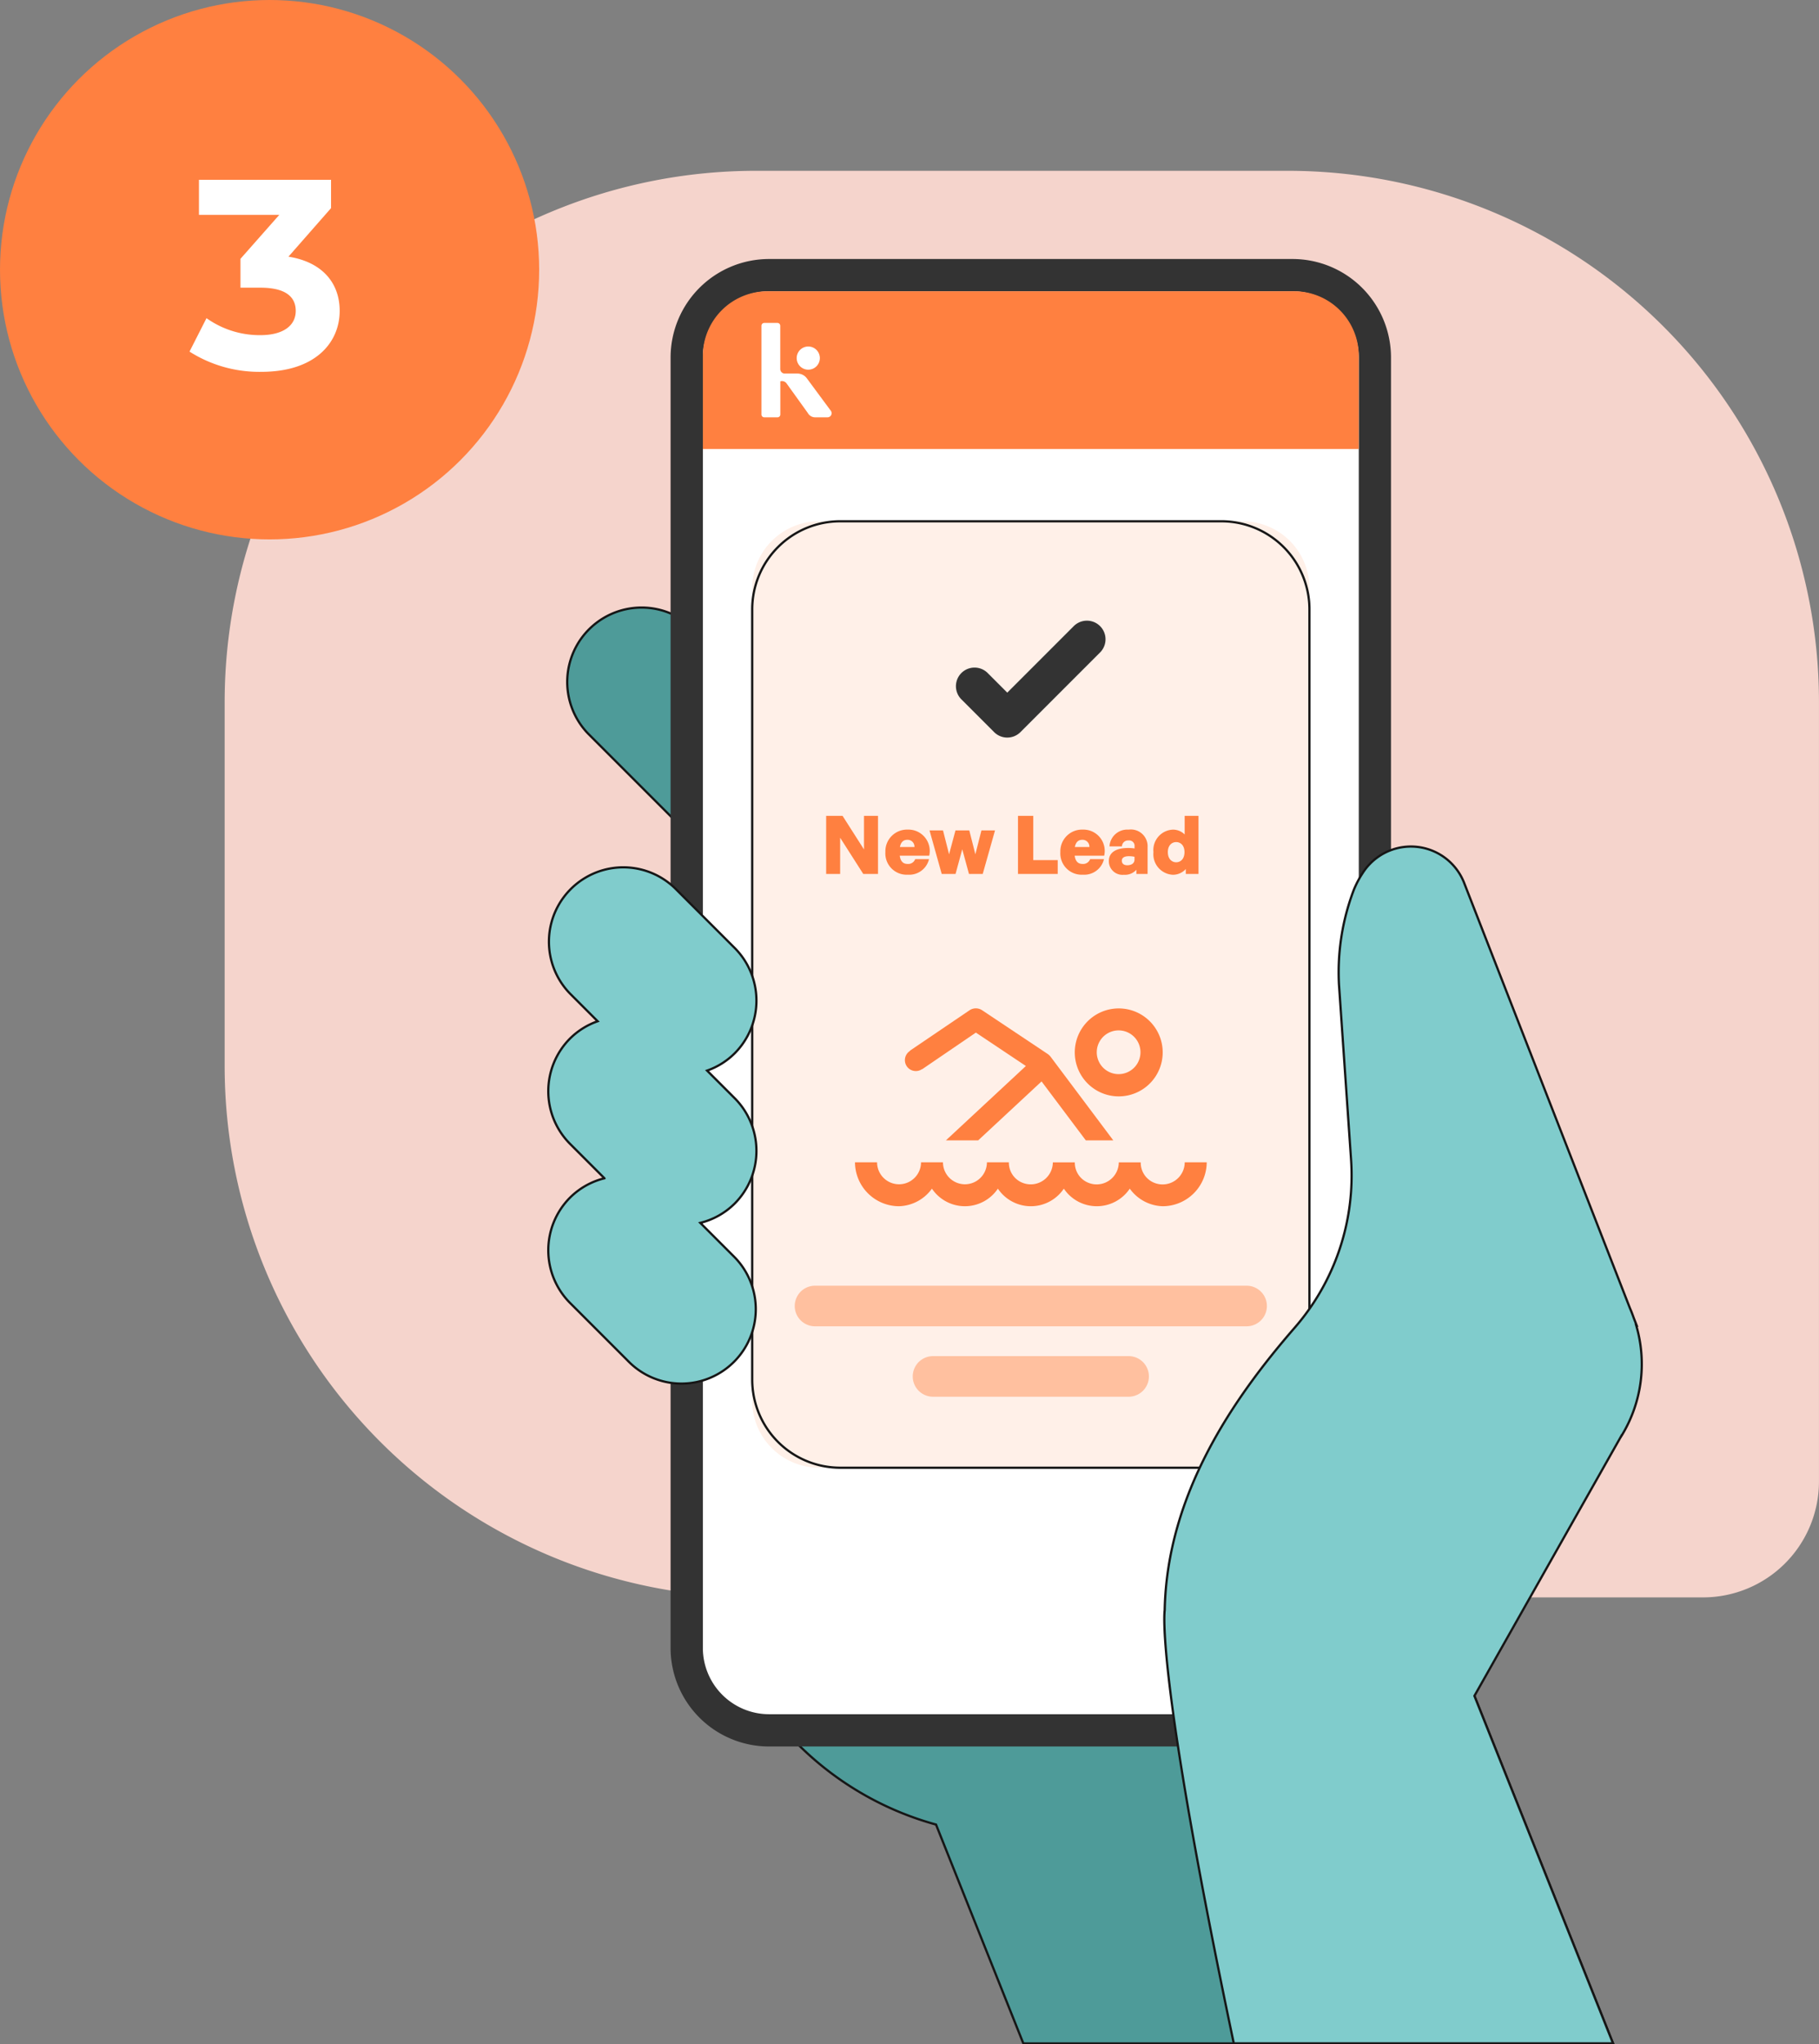
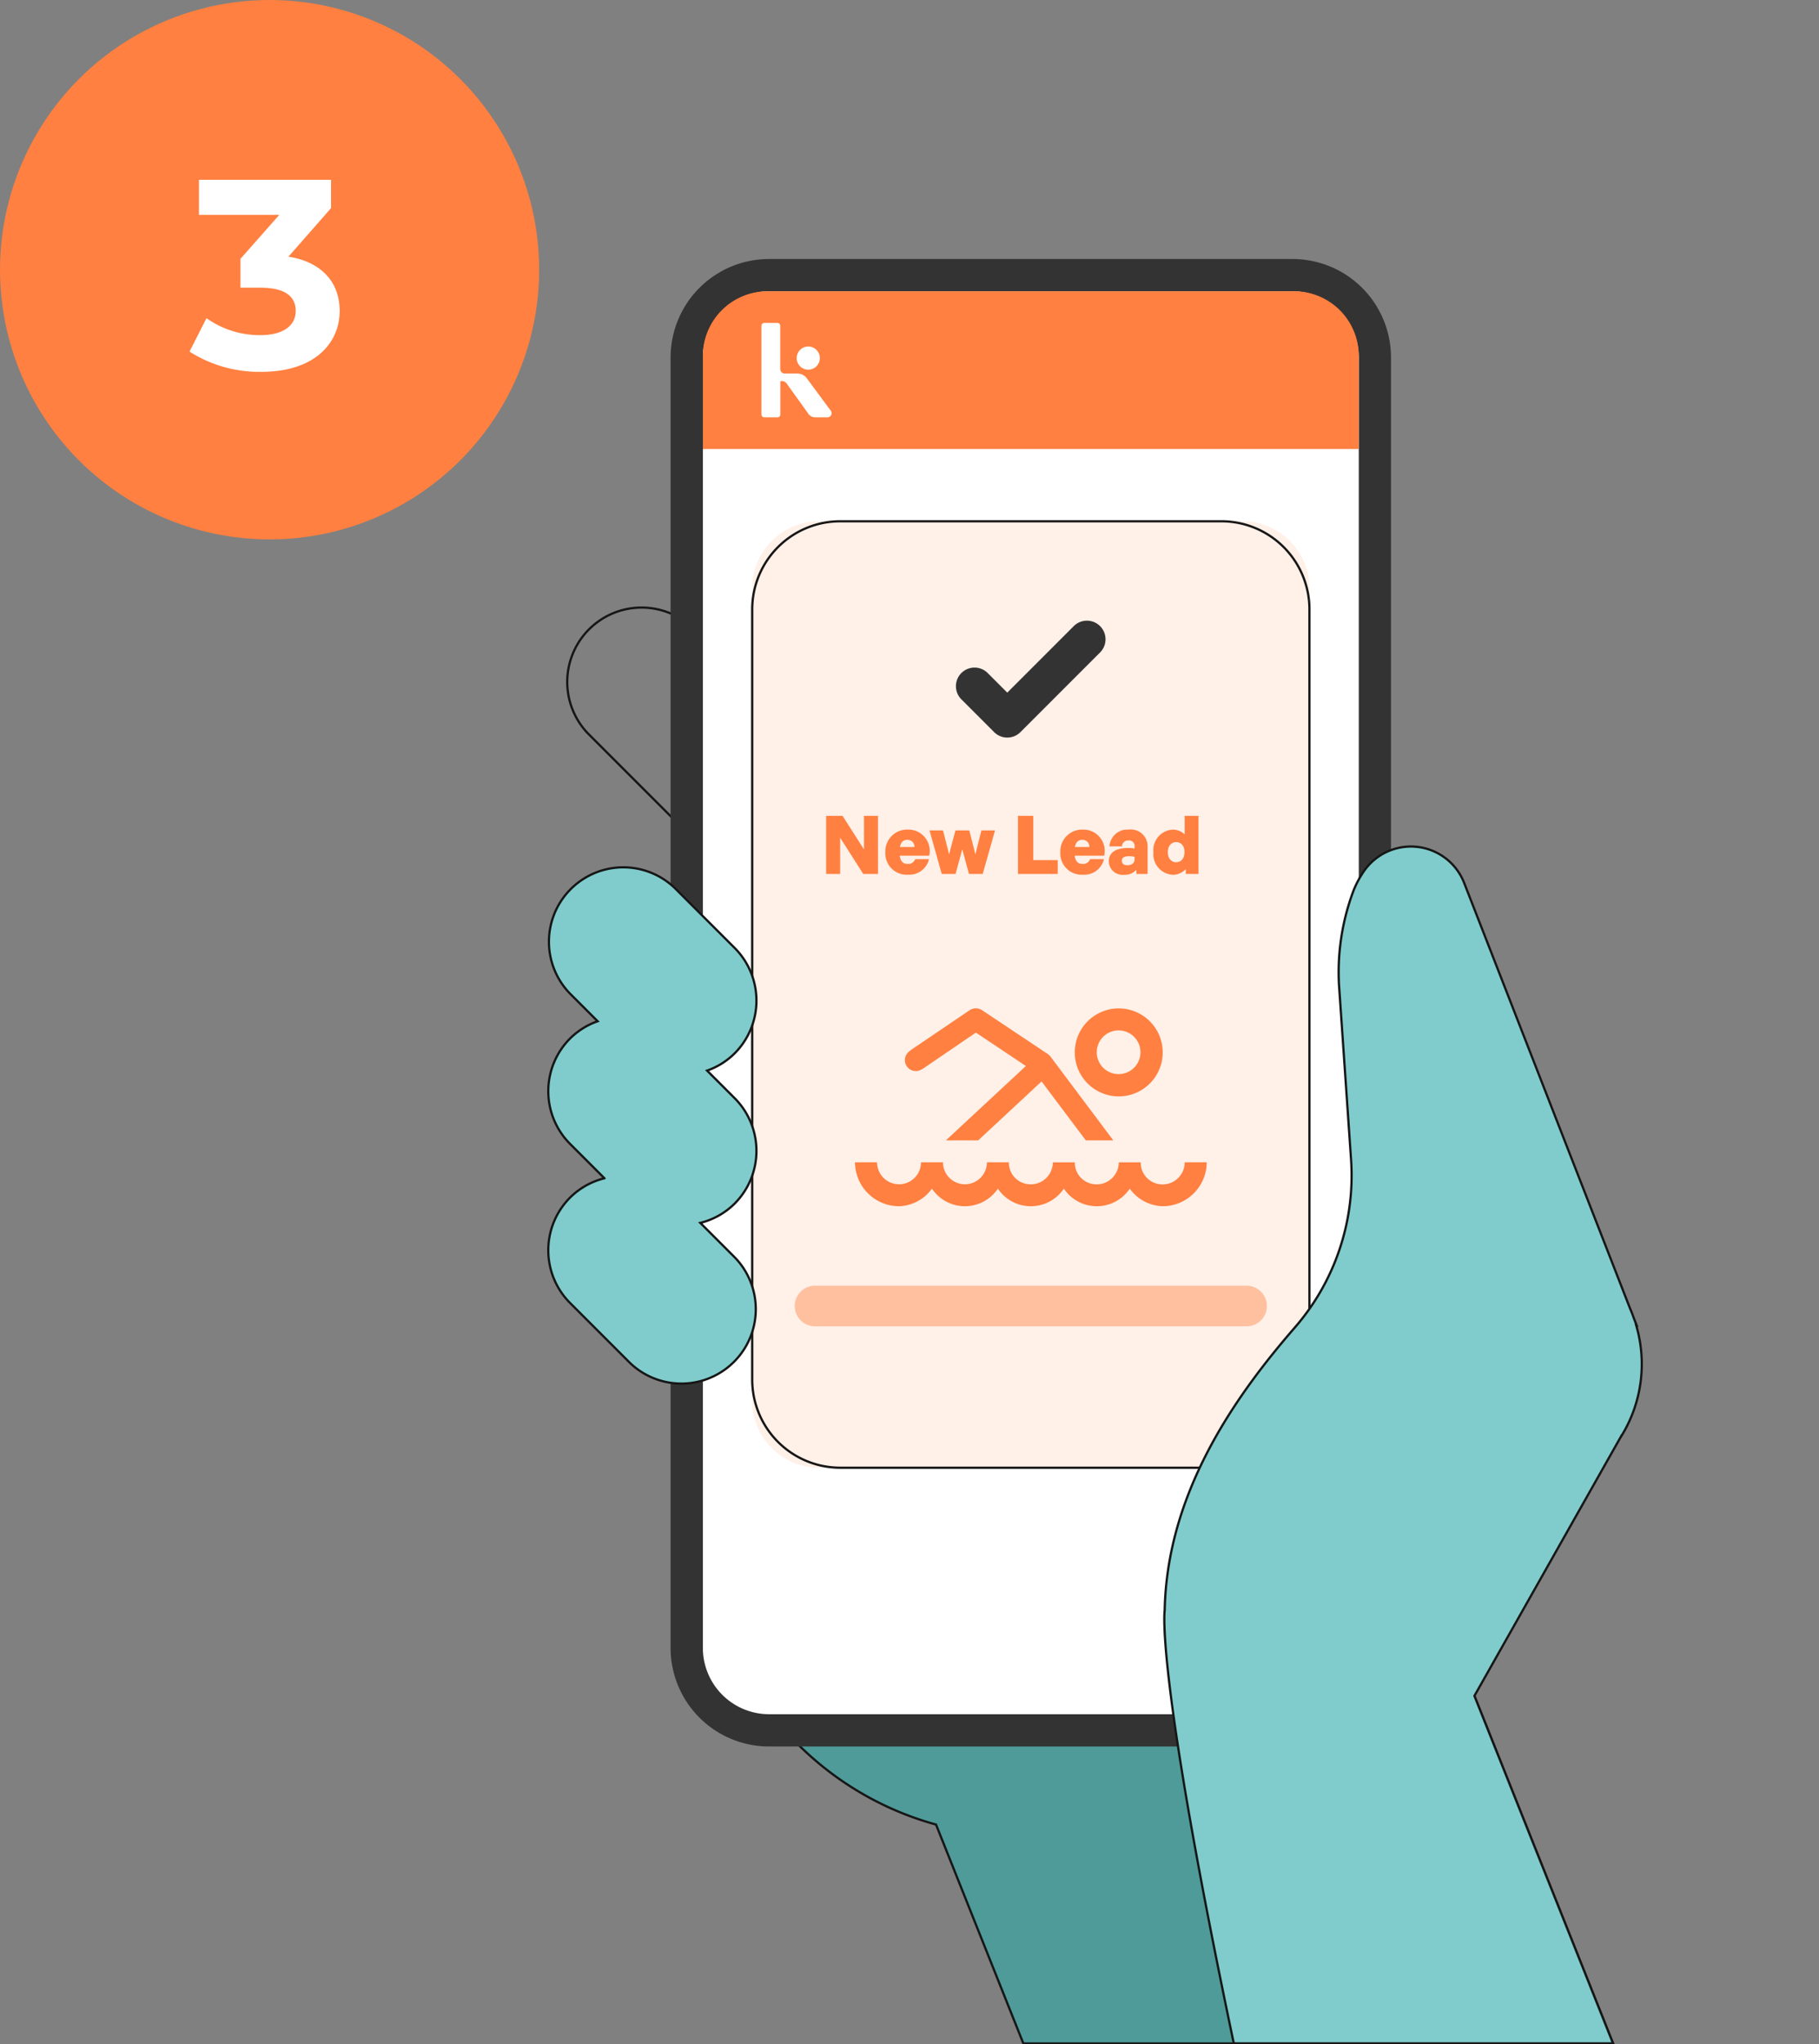
<svg xmlns="http://www.w3.org/2000/svg" width="202.423" height="227.396" viewBox="0 0 202.423 227.396">
  <rect x="0" y="0" width="202.423" height="227.396" fill="#808080" stroke="none" />
  <defs>
    <clipPath id="clip-path">
      <rect id="Rectangle_2081" data-name="Rectangle 2081" width="177.423" height="208.396" fill="none" />
    </clipPath>
    <clipPath id="clip-path-3">
      <rect id="Rectangle_2078" data-name="Rectangle 2078" width="29.052" height="4.516" fill="none" />
    </clipPath>
  </defs>
  <g id="leads" transform="translate(-1232 -3030)">
    <g id="Group_1150" data-name="Group 1150" transform="translate(1257 3049)">
      <g id="Group_1156" data-name="Group 1156" clip-path="url(#clip-path)">
        <g id="Group_1155" data-name="Group 1155">
          <g id="Group_1154" data-name="Group 1154" clip-path="url(#clip-path)">
-             <path id="Path_392" data-name="Path 392" d="M164.523,158.682H59.11A59.11,59.11,0,0,1,0,99.572V59.11A59.11,59.11,0,0,1,59.11,0h59.2a59.11,59.11,0,0,1,59.11,59.11v86.673a12.9,12.9,0,0,1-12.9,12.9" fill="#f5d4cc" />
            <path id="Path_393" data-name="Path 393" d="M171.643,245.267l-21.383-53.58H140.069a35.233,35.233,0,0,0,.278-4.342A34.818,34.818,0,1,0,96.3,220.919l9.717,24.348Z" transform="translate(-17.137 -36.966)" fill="#4e9b99" />
            <path id="Path_394" data-name="Path 394" d="M171.643,245.267l-21.383-53.58H140.069a35.233,35.233,0,0,0,.278-4.342A34.818,34.818,0,1,0,96.3,220.919l9.717,24.348Z" transform="translate(-17.137 -36.966)" fill="none" stroke="#161616" stroke-miterlimit="10" stroke-width="0.25" />
-             <path id="Path_395" data-name="Path 395" d="M66.384,91.887l-13.8-13.8a8.275,8.275,0,0,1,11.7-11.7l13.8,13.8a8.274,8.274,0,0,1-11.7,11.7" transform="translate(-12.159 -15.504)" fill="#4e9b99" />
            <path id="Path_396" data-name="Path 396" d="M66.384,91.887l-13.8-13.8a8.275,8.275,0,0,1,11.7-11.7l13.8,13.8a8.274,8.274,0,0,1-11.7,11.7Z" transform="translate(-12.159 -15.504)" fill="none" stroke="#161616" stroke-miterlimit="10" stroke-width="0.25" />
            <path id="Rectangle_2077" data-name="Rectangle 2077" d="M12.082,0H64.5A12.082,12.082,0,0,1,76.58,12.082v137.7A12.082,12.082,0,0,1,64.5,161.869H12.083A12.083,12.083,0,0,1,0,149.786V12.082A12.082,12.082,0,0,1,12.082,0Z" transform="translate(51.422 11.606)" fill="#fff" />
            <path id="Path_397" data-name="Path 397" d="M134.723,16.538a7.381,7.381,0,0,1,7.36,7.36V167.459a7.381,7.381,0,0,1-7.36,7.36H76.451a7.381,7.381,0,0,1-7.36-7.36V23.9a7.381,7.381,0,0,1,7.36-7.36Zm0-3.588H76.451A10.96,10.96,0,0,0,65.5,23.9V167.459a10.96,10.96,0,0,0,10.948,10.948h58.273a10.96,10.96,0,0,0,10.948-10.948V23.9A10.96,10.96,0,0,0,134.723,12.95" transform="translate(-15.875 -3.139)" fill="#333" />
            <path id="Path_398" data-name="Path 398" d="M143.231,35.227H70.239V24.854a7.19,7.19,0,0,1,7.168-7.169h58.655a7.19,7.19,0,0,1,7.169,7.169Z" transform="translate(-17.023 -4.286)" fill="#ff8040" />
            <path id="Path_399" data-name="Path 399" d="M84.021,27.04a1.289,1.289,0,1,1,1.246,1.331,1.289,1.289,0,0,1-1.246-1.331" transform="translate(-20.363 -6.251)" fill="#fff" />
            <path id="Path_400" data-name="Path 400" d="M83.938,28.552a1.319,1.319,0,0,0-1.1-.59l-1.1,0h-.3a.5.5,0,0,1-.5-.5V22.649a.317.317,0,0,0-.317-.317H79.161a.316.316,0,0,0-.316.317v9.868a.316.316,0,0,0,.316.317h1.468a.317.317,0,0,0,.317-.317V28.828a.629.629,0,0,1,.695.235l2.367,3.293a.932.932,0,0,0,.842.478h1.344a.46.46,0,0,0,.383-.714Z" transform="translate(-19.109 -5.412)" fill="#fff" />
            <g id="Group_1153" data-name="Group 1153" transform="translate(92.513 19.912)" opacity="0.5" style="mix-blend-mode: multiply;isolation: isolate">
              <g id="Group_1152" data-name="Group 1152">
                <g id="Group_1151" data-name="Group 1151" clip-path="url(#clip-path-3)">
                  <path id="Path_401" data-name="Path 401" d="M148.9,30.8H124.365a2.258,2.258,0,0,1,0-4.516H148.9a2.258,2.258,0,0,1,0,4.516" transform="translate(-122.106 -26.281)" fill="#ff8040" />
                </g>
              </g>
            </g>
            <path id="Path_402" data-name="Path 402" d="M132.072,156.729H84.911a7.445,7.445,0,0,1-7.423-7.424V58.878a7.446,7.446,0,0,1,7.423-7.424h47.161a7.446,7.446,0,0,1,7.424,7.424V149.3a7.446,7.446,0,0,1-7.424,7.424" transform="translate(-18.78 -12.47)" fill="#fff0e8" />
            <path id="Rectangle_2079" data-name="Rectangle 2079" d="M9.8,0H52.21a9.8,9.8,0,0,1,9.8,9.8V95.476a9.8,9.8,0,0,1-9.8,9.8H9.8a9.8,9.8,0,0,1-9.8-9.8V9.8A9.8,9.8,0,0,1,9.8,0Z" transform="translate(58.708 38.984)" fill="none" stroke="#161616" stroke-miterlimit="10" stroke-width="0.25" />
            <path id="Path_403" data-name="Path 403" d="M134.019,168.2H85.993a2.258,2.258,0,1,1,0-4.516h48.026a2.258,2.258,0,0,1,0,4.516" transform="translate(-20.294 -39.67)" fill="#ffc09f" />
-             <path id="Path_404" data-name="Path 404" d="M125.088,178.539H103.324a2.258,2.258,0,1,1,0-4.516h21.765a2.258,2.258,0,0,1,0,4.516" transform="translate(-24.494 -42.176)" fill="#ffc09f" />
            <path id="Path_405" data-name="Path 405" d="M129.759,132.757a4.892,4.892,0,1,0-4.893-4.892,4.892,4.892,0,0,0,4.893,4.892m-.029-7.339h.029a2.432,2.432,0,1,1-.029,0" transform="translate(-30.262 -29.803)" fill="#ff8040" />
            <path id="Path_406" data-name="Path 406" d="M129.274,145.578a2.461,2.461,0,0,1-3.462,2.239,2.4,2.4,0,0,1-1.431-2.243h-2.443l0,0a2.462,2.462,0,0,1-3.462,2.239,2.4,2.4,0,0,1-1.431-2.243H114.6l0,0a2.462,2.462,0,0,1-3.462,2.239,2.4,2.4,0,0,1-1.431-2.243h-2.443l0,0a2.446,2.446,0,0,1-4.892,0l0,0h-2.44l0,0a2.446,2.446,0,0,1-4.892,0l0,0H92.583l0,0a4.91,4.91,0,0,0,4.892,4.888,4.672,4.672,0,0,0,3.67-1.955,4.422,4.422,0,0,0,7.339,0,4.421,4.421,0,0,0,7.339,0,4.422,4.422,0,0,0,7.339,0,4.672,4.672,0,0,0,3.669,1.955,4.911,4.911,0,0,0,4.893-4.888l0,0h-2.438l0,0" transform="translate(-22.437 -35.281)" fill="#ff8040" />
            <path id="Path_407" data-name="Path 407" d="M100.83,129.9a1.2,1.2,0,0,0,1-.181l.011.017,5.974-4.074,5.566,3.715-8.9,8.272h3.591l7.053-6.557,4.925,6.557h3.058l-6.974-9.3a1.656,1.656,0,0,0-.3-.291l-7.339-4.893a1.261,1.261,0,0,0-1.365,0l-6.66,4.513.016.023a1.211,1.211,0,0,0,.342,2.2" transform="translate(-24.218 -29.802)" fill="#ff8040" />
            <path id="Path_408" data-name="Path 408" d="M113.124,79.043h0a2.068,2.068,0,0,1-1.464-.607l-3.644-3.644a2.07,2.07,0,0,1,2.928-2.928l2.18,2.18,7.42-7.42a2.071,2.071,0,0,1,2.928,2.929l-8.883,8.883a2.07,2.07,0,0,1-1.464.606" transform="translate(-26.031 -16)" fill="#333" />
            <path id="Path_409" data-name="Path 409" d="M68.285,127.926l-3.08-3.08a8.19,8.19,0,0,0,3.08-1.931,8.3,8.3,0,0,0,0-11.7l-6.639-6.639a8.274,8.274,0,0,0-11.7,11.7l3.081,3.081a8.184,8.184,0,0,0-3.081,1.93,8.3,8.3,0,0,0,0,11.7l3.837,3.837a8.2,8.2,0,0,0-3.837,2.158,8.3,8.3,0,0,0,0,11.7l6.639,6.639a8.274,8.274,0,0,0,11.7-11.7l-3.836-3.837a8.2,8.2,0,0,0,3.836-2.158,8.3,8.3,0,0,0,0-11.7" transform="translate(-11.519 -24.759)" fill="#80cccc" />
            <path id="Path_410" data-name="Path 410" d="M68.285,127.926l-3.08-3.08a8.19,8.19,0,0,0,3.08-1.931,8.3,8.3,0,0,0,0-11.7l-6.639-6.639a8.274,8.274,0,0,0-11.7,11.7l3.081,3.081a8.184,8.184,0,0,0-3.081,1.93,8.3,8.3,0,0,0,0,11.7l3.837,3.837a8.2,8.2,0,0,0-3.837,2.158,8.3,8.3,0,0,0,0,11.7l6.639,6.639a8.274,8.274,0,0,0,11.7-11.7l-3.836-3.837a8.2,8.2,0,0,0,3.836-2.158A8.3,8.3,0,0,0,68.285,127.926Z" transform="translate(-11.519 -24.759)" fill="none" stroke="#161616" stroke-miterlimit="10" stroke-width="0.25" />
            <path id="Path_411" data-name="Path 411" d="M187.952,232.336l-15.424-38.65,16.206-28.668a15.252,15.252,0,0,0,1.793-12.562l.052.011-.317-.811c-.131-.371-.269-.738-.427-1.095l-18.447-47.3a6.361,6.361,0,0,0-11.288-1.115,10.968,10.968,0,0,0-.988,1.867,25.754,25.754,0,0,0-1.655,10.565L158.8,134.02a25.778,25.778,0,0,1-6.26,18.695c-6.9,7.939-14.234,18.591-14.479,31.46,0,0-1.08,6.477,7.688,48.162Z" transform="translate(-33.451 -24.045)" fill="#80cccc" />
            <path id="Path_412" data-name="Path 412" d="M187.952,232.336l-15.424-38.65,16.206-28.668a15.252,15.252,0,0,0,1.793-12.562l.052.011-.317-.811c-.131-.371-.269-.738-.427-1.095l-18.447-47.3a6.361,6.361,0,0,0-11.288-1.115,10.968,10.968,0,0,0-.988,1.867,25.754,25.754,0,0,0-1.655,10.565L158.8,134.02a25.778,25.778,0,0,1-6.26,18.695c-6.9,7.939-14.234,18.591-14.479,31.46,0,0-1.08,6.477,7.688,48.162Z" transform="translate(-33.451 -24.045)" fill="none" stroke="#161616" stroke-miterlimit="10" stroke-width="0.25" />
          </g>
        </g>
        <path id="Path_505" data-name="Path 505" d="M4.761,0H6.4V-6.462H4.842v3.735L2.457-6.462H.63V0H2.187V-4.032ZM9.72.081a2.259,2.259,0,0,0,2.358-1.728H10.539a.826.826,0,0,1-.855.531q-.743,0-.864-.918H12.1a2.373,2.373,0,0,0-2.394-2.9,2.411,2.411,0,0,0-2.484,2.5A2.367,2.367,0,0,0,9.72.081ZM9.675-3.8a.761.761,0,0,1,.783.8H8.838C8.946-3.537,9.216-3.8,9.675-3.8ZM16.524,0h1.53l1.368-4.842H17.91l-.675,2.655L16.56-4.842H15.021L14.31-2.187l-.675-2.655h-1.5L13.491,0H15.03l.747-2.745ZM26.4,0V-1.539H23.679V-6.462h-1.7V0Zm2.79.081a2.259,2.259,0,0,0,2.358-1.728H30.006a.826.826,0,0,1-.855.531q-.743,0-.864-.918h3.285a2.373,2.373,0,0,0-2.394-2.9,2.411,2.411,0,0,0-2.484,2.5A2.367,2.367,0,0,0,29.187.081ZM29.142-3.8a.761.761,0,0,1,.783.8h-1.62C28.413-3.537,28.683-3.8,29.142-3.8ZM35.154,0H36.4V-2.988a1.862,1.862,0,0,0-2.115-1.944,1.983,1.983,0,0,0-2.124,1.863h1.386a.677.677,0,0,1,.729-.657.6.6,0,0,1,.675.657v.234a4.234,4.234,0,0,0-.711-.054c-1.386,0-2.151.513-2.151,1.458A1.517,1.517,0,0,0,33.768.09a1.689,1.689,0,0,0,1.386-.558Zm-1.62-1.476c0-.333.279-.5.8-.5a3.072,3.072,0,0,1,.612.063v.306c0,.4-.306.639-.819.639C33.75-.972,33.534-1.161,33.534-1.476Zm3.519-.945A2.284,2.284,0,0,0,39.213.09a1.932,1.932,0,0,0,1.44-.639V0h1.413V-6.462H40.527v2.07a1.838,1.838,0,0,0-1.314-.54A2.274,2.274,0,0,0,37.053-2.421Zm1.6,0c0-.774.459-1.125.927-1.125s.927.342.927,1.116S40.059-1.3,39.582-1.3,38.655-1.665,38.655-2.421Z" transform="translate(66.306 78.214)" fill="#ff8040" />
      </g>
    </g>
    <g id="Group_1132" data-name="Group 1132" transform="translate(-55 1670)">
      <g id="Group_10" data-name="Group 10" transform="translate(1207 1108)">
        <circle id="Ellipse_2" data-name="Ellipse 2" cx="30" cy="30" r="30" transform="translate(80 252)" fill="#ff8040" />
      </g>
      <path id="Editable_Title_Goes_Here" data-name="Editable Title Goes Here" d="M14.1,16.55l4.74-5.4V8H4.14v3.9h8.94L8.76,16.79V20h2.22c2.76,0,3.93.99,3.93,2.58,0,1.71-1.5,2.7-3.93,2.7a10.2,10.2,0,0,1-6-1.89L3.09,27.11a14.439,14.439,0,0,0,8.01,2.25c5.97,0,8.7-3.24,8.7-6.78C19.8,19.49,17.88,17.15,14.1,16.55Z" transform="translate(1305 1372)" fill="#fff" />
    </g>
  </g>
</svg>